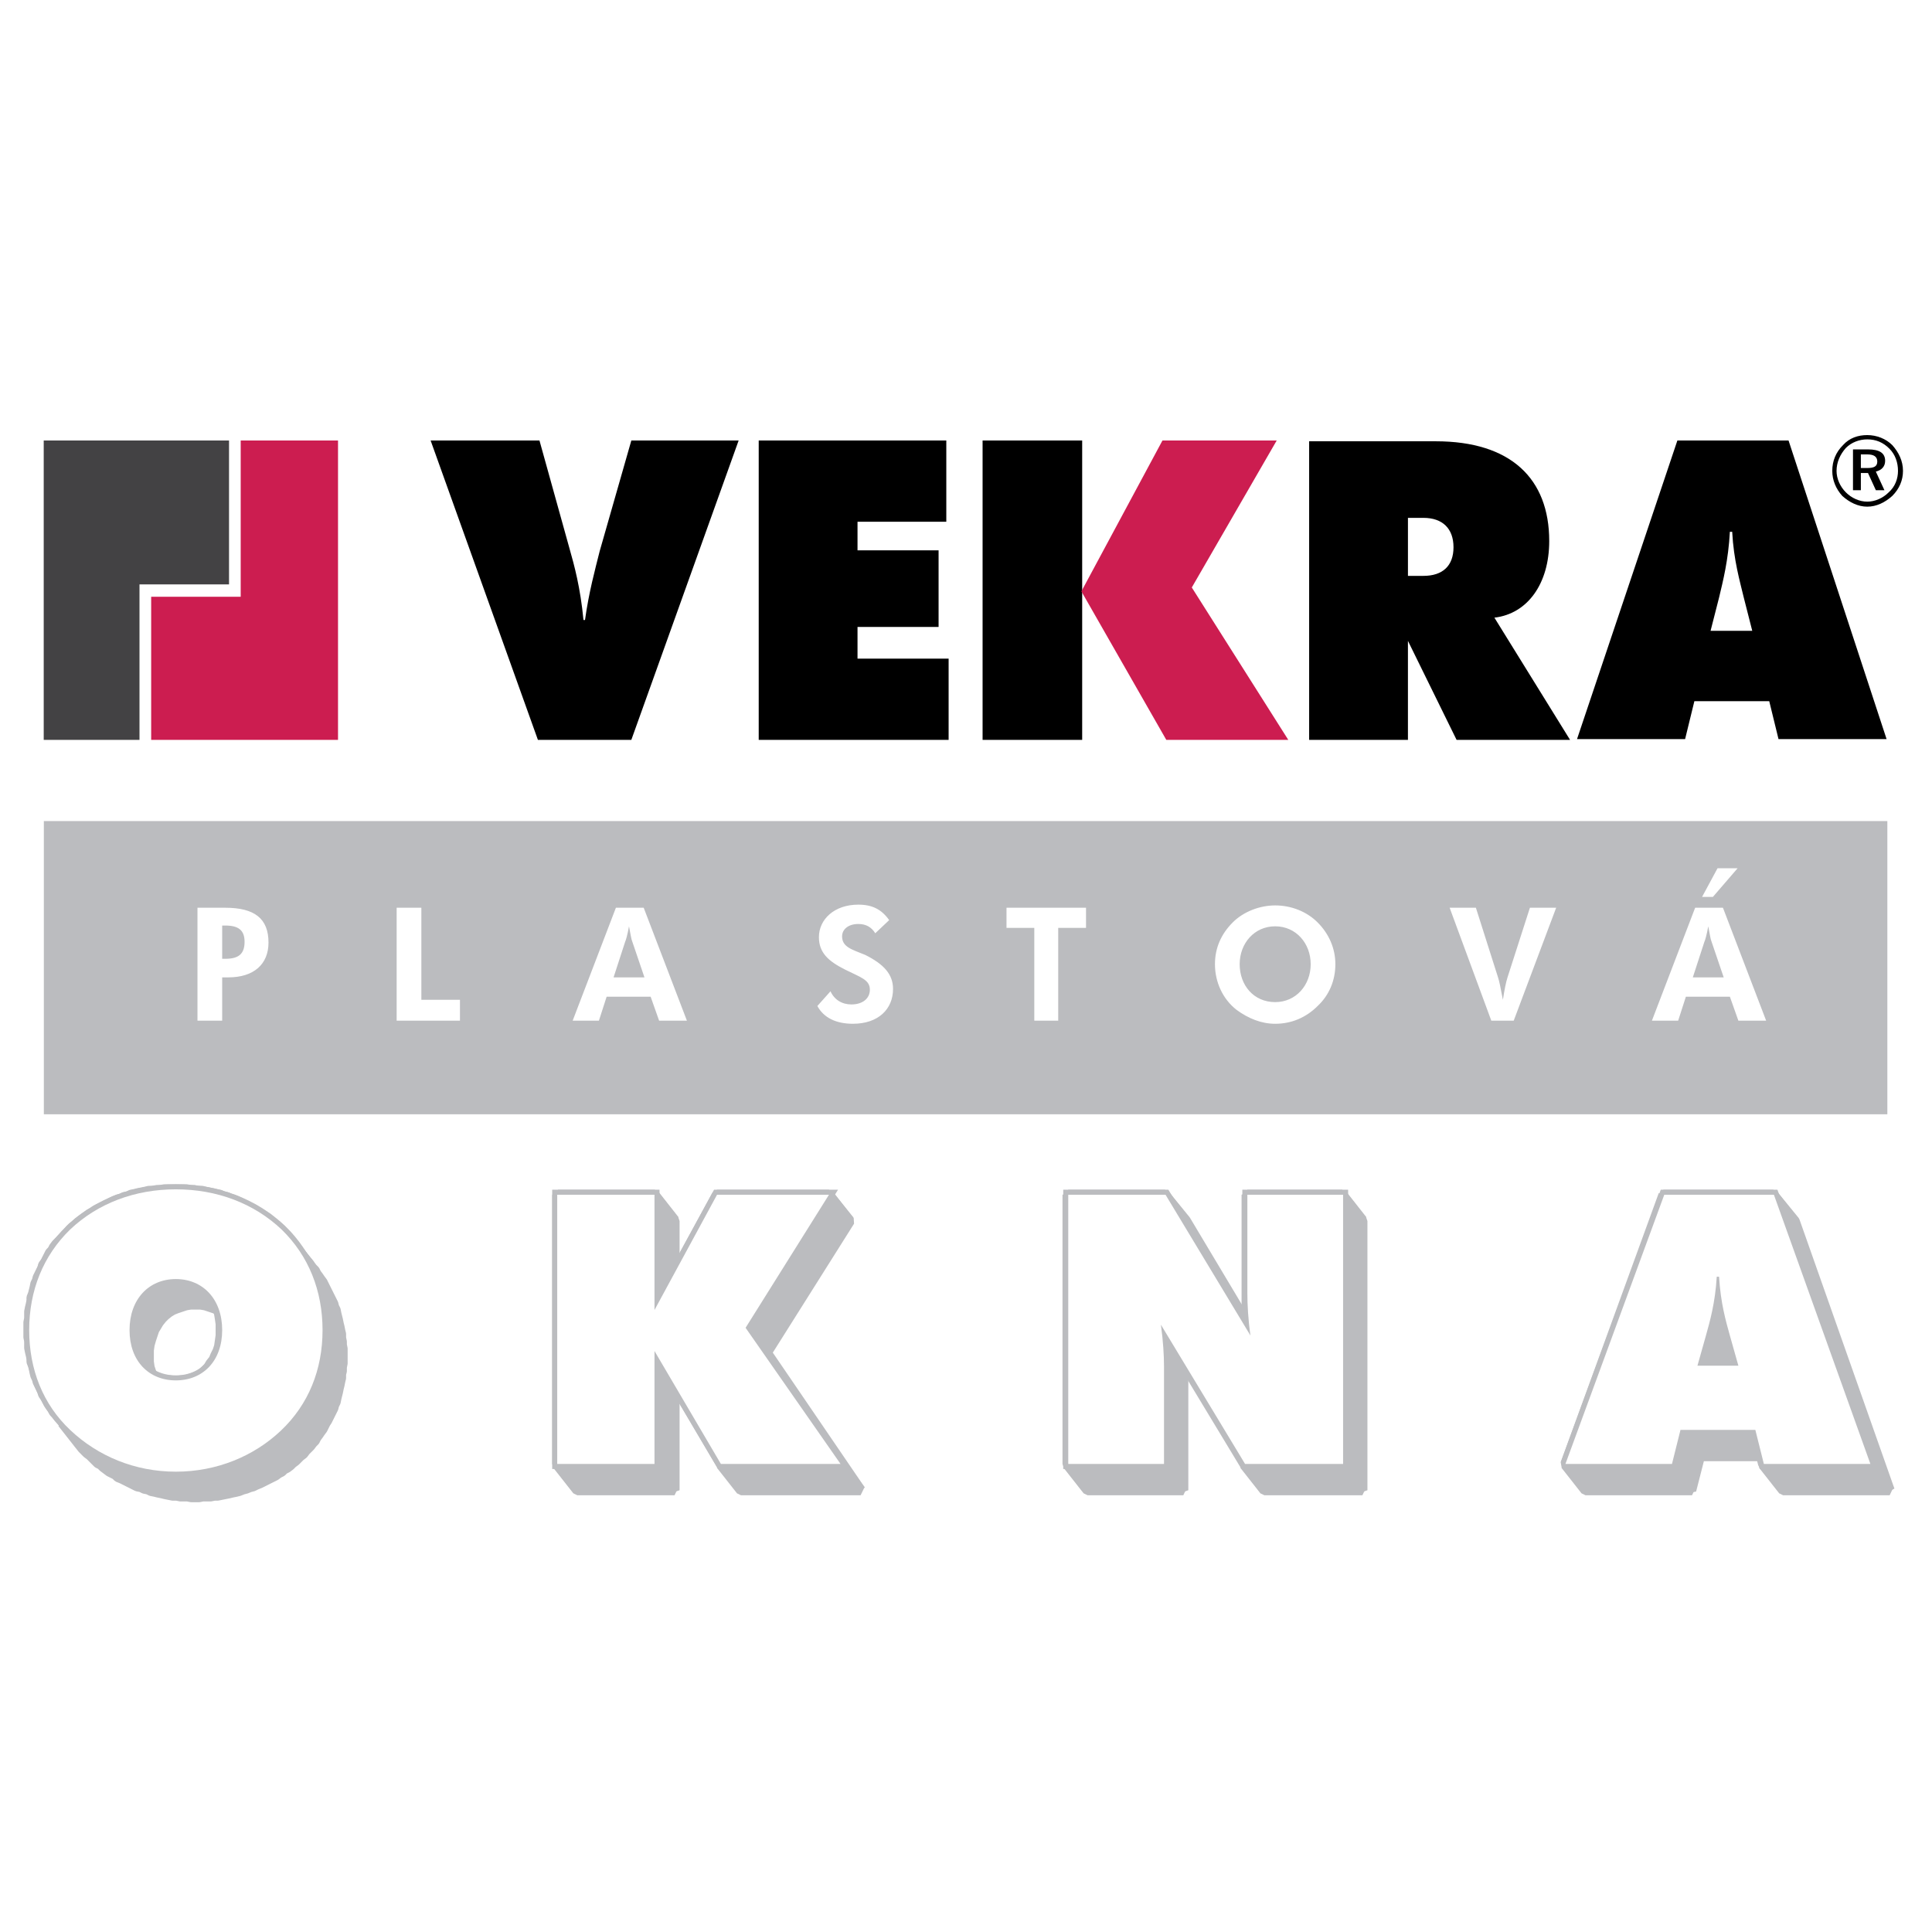
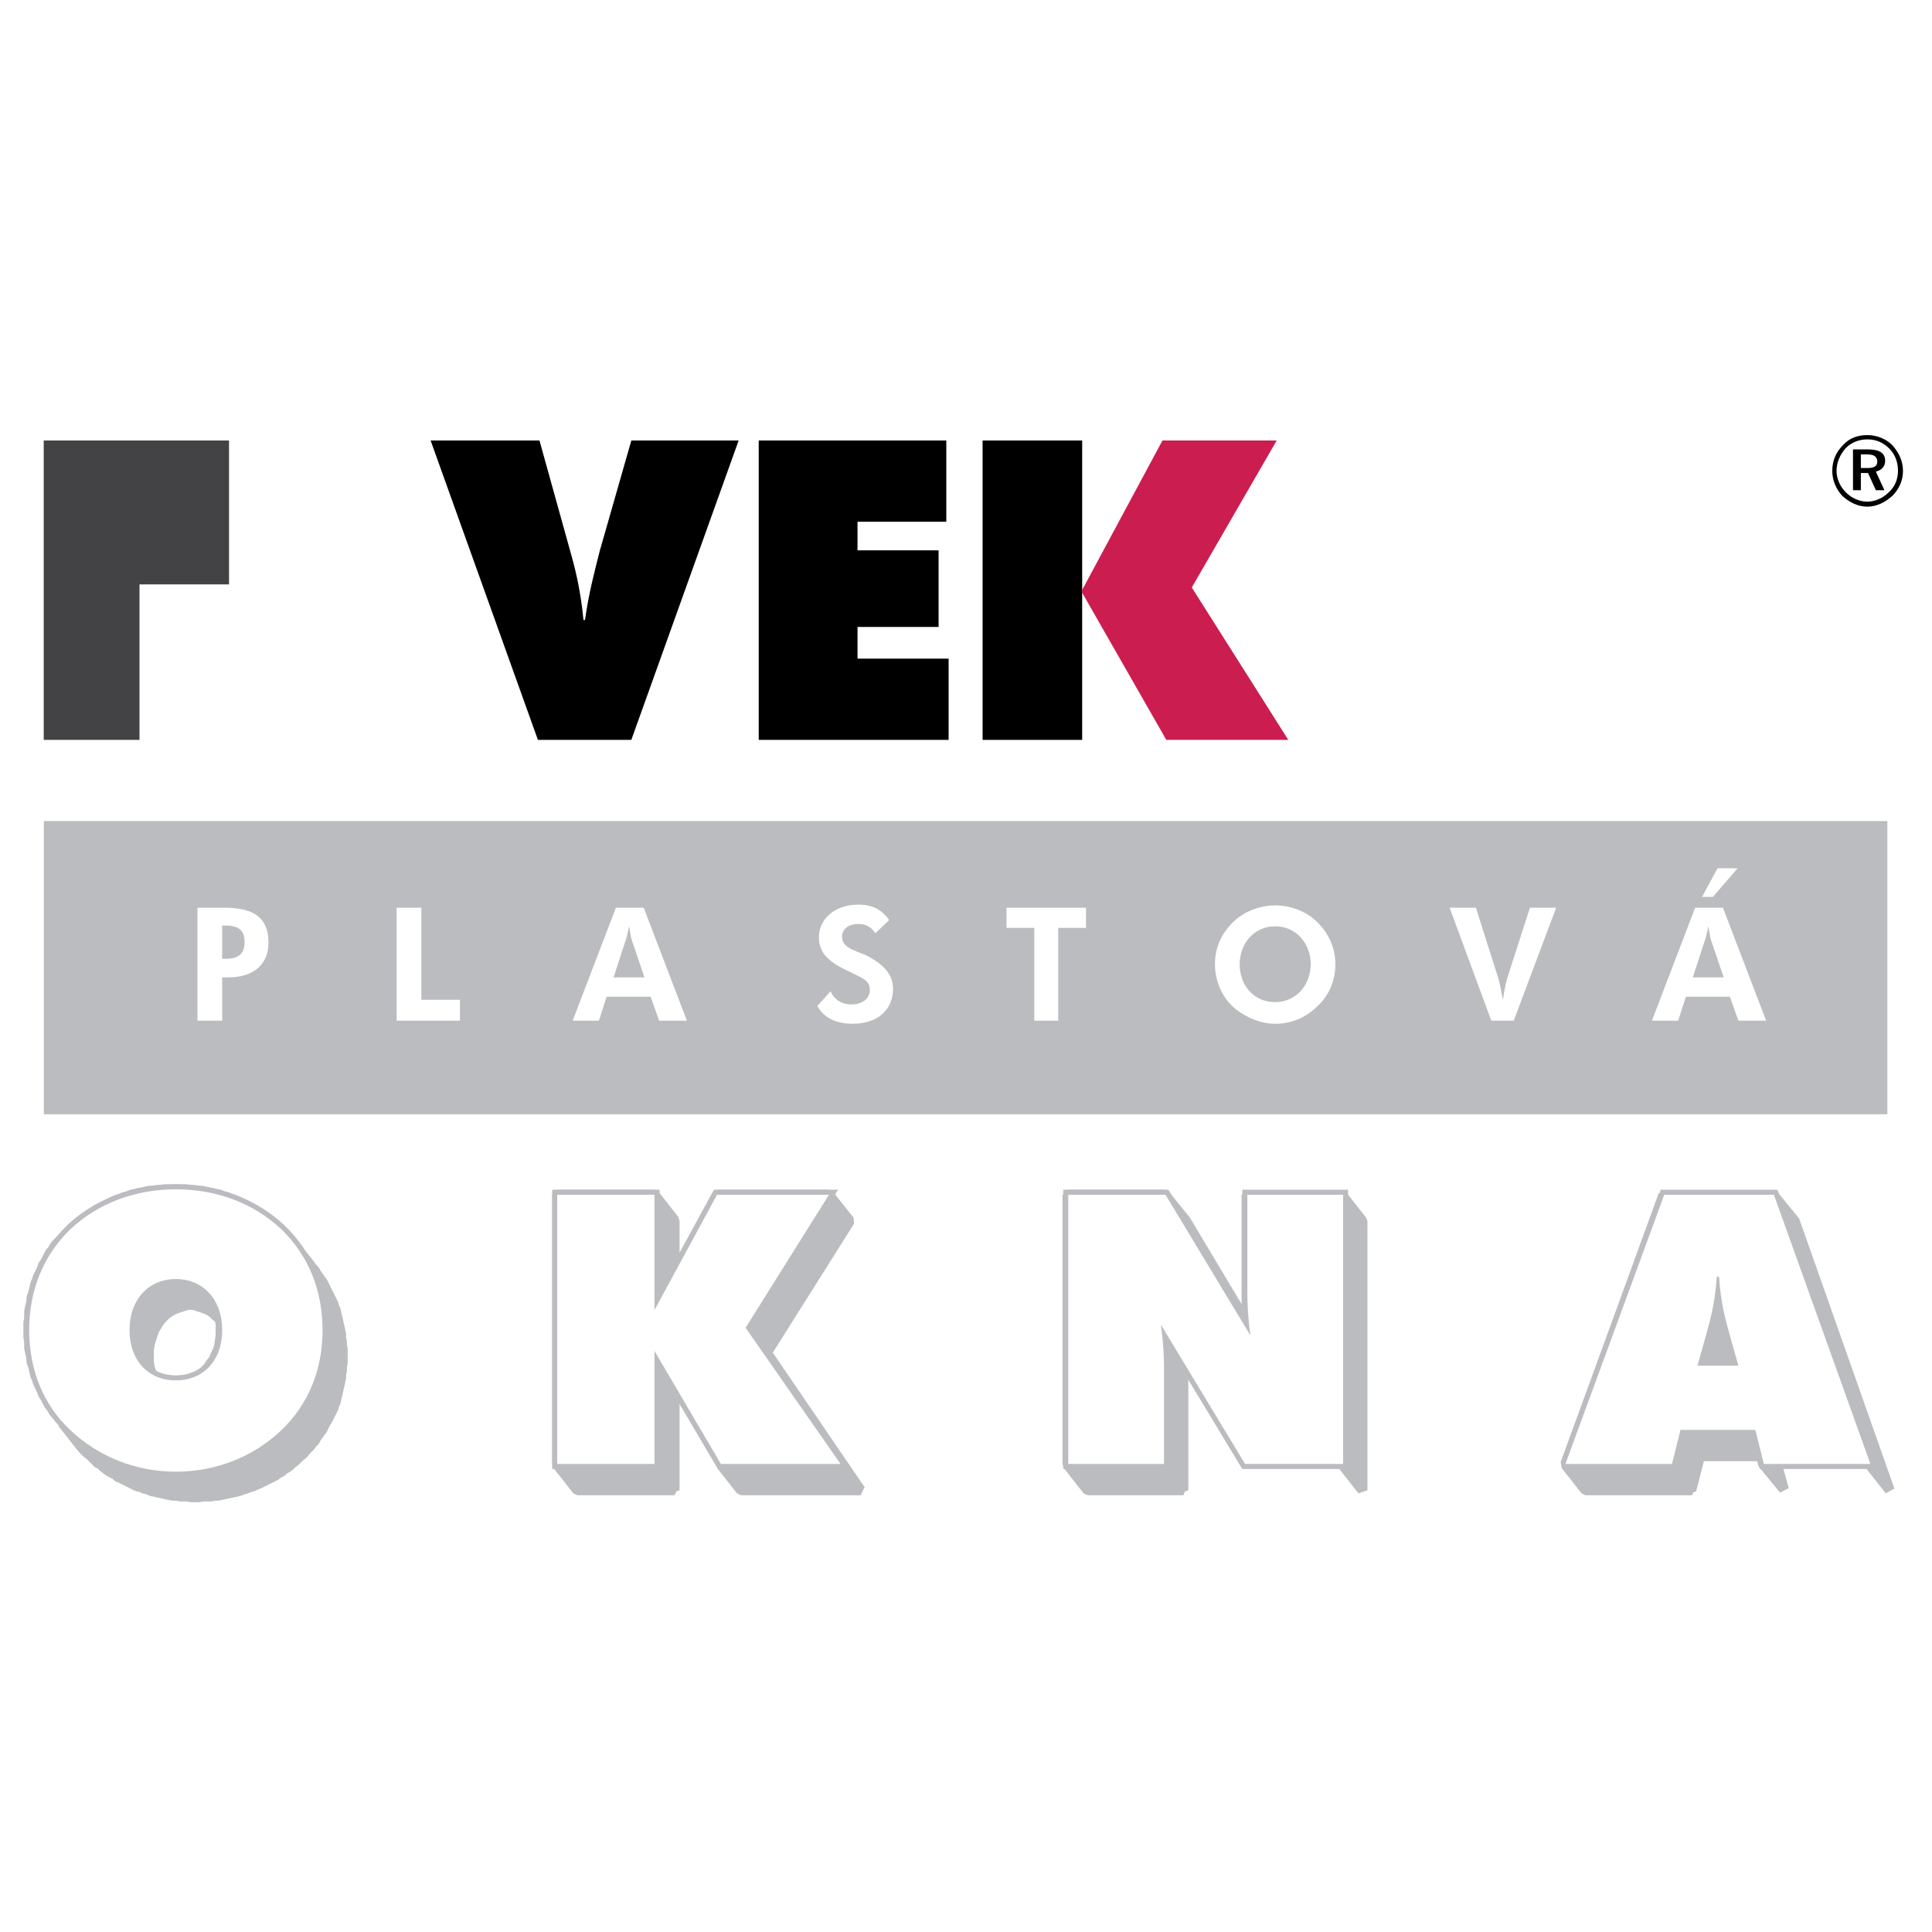
<svg xmlns="http://www.w3.org/2000/svg" width="2500" height="2500" viewBox="0 0 192.756 192.756">
  <path fill-rule="evenodd" clip-rule="evenodd" fill="#fff" d="M0 0h192.756v192.756H0V0z" />
  <path fill-rule="evenodd" clip-rule="evenodd" d="M107.969 43.949h-9.936v29.869h9.936V43.949z" />
  <path fill-rule="evenodd" clip-rule="evenodd" fill="#cc1d50" d="M107.891 59l8.472 14.818h12.17l-9.627-15.205 8.471-14.664h-11.398L107.891 59z" />
  <path fill-rule="evenodd" clip-rule="evenodd" d="M75.697 73.818h18.947v-8.104h-9.089v-3.165h8.088v-7.64h-8.088v-2.856h8.858v-8.104H75.697v29.869zM53.668 73.818h9.319l10.707-29.869H62.988l-3.157 11.037c-.462 1.853-1.079 4.09-1.464 6.869h-.154c-.308-3.242-.924-5.48-1.386-7.101l-3.004-10.805h-10.86l10.705 29.869z" />
-   <path fill="#bbbcbf" stroke="#bbbcbf" stroke-width="1.002" stroke-linejoin="bevel" stroke-miterlimit="2.613" d="M14.157 136.41l2.002 2.547-.308-.386-.231-.385-.231-.387-.154-.463-.154-.463-.154-.463-.077-.54v-1.158l.077-.54.154-.54.154-.464.154-.463.231-.386.231-.385.308-.386.308-.309.386-.309.384-.232.386-.153.461-.155.463-.155.462-.077H20.01l.462.077.463.155.462.155.385.153.385.232.308.309.385.309-2.079-2.547-.309-.309-.385-.309-.385-.232-.385-.153-.462-.155-.462-.155-.462-.077H16.93l-.463.077-.462.155-.385.155-.462.153-.385.232-.308.309-.308.309-.231.386-.308.385-.231.386-.155.463-.153.464-.078.54-.077.54-.077.54.077.618.077.54.078.463.153.54.155.464.231.385.308.387.231.308z" />
+   <path fill="#bbbcbf" stroke="#bbbcbf" stroke-width="1.002" stroke-linejoin="bevel" stroke-miterlimit="2.613" d="M14.157 136.41l2.002 2.547-.308-.386-.231-.385-.231-.387-.154-.463-.154-.463-.154-.463-.077-.54v-1.158l.077-.54.154-.54.154-.464.154-.463.231-.386.231-.385.308-.386.308-.309.386-.309.384-.232.386-.153.461-.155.463-.155.462-.077l.462.077.463.155.462.155.385.153.385.232.308.309.385.309-2.079-2.547-.309-.309-.385-.309-.385-.232-.385-.153-.462-.155-.462-.155-.462-.077H16.93l-.463.077-.462.155-.385.155-.462.153-.385.232-.308.309-.308.309-.231.386-.308.385-.231.386-.155.463-.153.464-.078.54-.077.54-.077.54.077.618.077.54.078.463.153.54.155.464.231.385.308.387.231.308z" />
  <path fill-rule="evenodd" clip-rule="evenodd" fill="#bbbcbf" stroke="#bbbcbf" stroke-width="1.002" stroke-linejoin="bevel" stroke-miterlimit="2.613" d="M20.781 129.001l2.002 2.547.308.308.231.386.231.463.232.387.153.54.077.463.077.617v1.081l-.077.54-.077.54-.153.463-.232.463-.231.464-.231.385-.308.309-.308.309-.308.308-.385.232-.462.154-.385.154-.386.156-.462.076H19.086l-.462-.076-.462-.156-.462-.154-.386-.154-.384-.232-.386-.308-.308-.309-2.079-2.547.308.309.385.308.385.232.385.154.463.155.461.154h.462l.463.077.539-.077h.462l.462-.154.462-.155.385-.154.386-.232.307-.308.309-.309.23-.386.309-.385.154-.387.231-.463.154-.463.077-.54.077-.54v-1.158l-.077-.54-.077-.463-.154-.54-.231-.387-.154-.463-.309-.385-.23-.309z" />
  <path fill-rule="evenodd" clip-rule="evenodd" fill="#bbbcbf" stroke="#bbbcbf" stroke-width="1.002" stroke-linejoin="bevel" stroke-miterlimit="2.613" d="M28.945 123.676l2.002 2.547-.231-.309-.231-.232-.231-.232-.231-.308-.231-.232-.308-.231-.231-.232-.308-.231-.231-.154-.231-.232-.308-.154-.308-.155-.309-.232-.308-.154-.308-.155-.308-.154-.308-.154-.308-.154-.385-.155-.308-.154-.308-.077-.386-.154-.307-.078-.386-.154-.308-.077-.385-.077-.308-.077-.385-.077-.385-.078h-.308l-.385-.077h-.386l-.384-.077h-2.311l-.309.077H17.7l-.386.077h-.384l-.386.078-.308.077-.385.077-.308.077-.385.077-.308.154-.385.078-.308.154-.386.077-.308.154-.307.155-.309.154-.307.154-.309.154-.308.155-.308.154-.308.232-.308.155-.308.154-.308.232-.231.154-.309.231-.23.232-.309.231-.231.232-.308.308-.231.232-.231.232-.231.309-.231.231-.154.309-.231.231-.154.309-.231.231-.154.309-.231.308-.154.31-.155.309-.154.308-.154.309-.076.308-.155.309-.154.308-.077.309-.077.387-.154.308-.077.309-.077.386-.077.308v.386l-.077.31-.077.385v.386l-.077.309v2.238l.077.386v.308l.077.386.077.386v.308l.077.309.077.387.077.308.154.386.077.309.077.308.154.31.155.308.076.309.154.309.154.308.155.309.154.308.231.309.154.309.231.232.154.309.231.231.154.309.231.231.231.309-2.003-2.547-.231-.309-.231-.231-.231-.309-.231-.231-.154-.309-.231-.308-.154-.233-.154-.308-.154-.309-.231-.309-.077-.308-.154-.309-.154-.308-.154-.309-.077-.309-.154-.309-.077-.309-.077-.386-.078-.308-.153-.386v-.309l-.077-.386-.077-.309-.077-.386v-.694l-.078-.386v-1.466l.078-.386v-.694l.077-.387.077-.309.077-.386v-.308l.153-.386.078-.308.077-.309.077-.387.154-.308.077-.309.154-.309.154-.308.154-.309.077-.308.231-.309.154-.309.154-.309.154-.309.231-.231.154-.309.231-.308.231-.232.231-.231.231-.233.232-.231.231-.232.231-.308.231-.232.308-.231.231-.231.308-.232.308-.231.231-.155.308-.231.308-.154.309-.233.307-.154.309-.154.308-.155.308-.154.308-.154.308-.155.385-.154.308-.077.308-.154.385-.077.309-.155.384-.077.308-.077.386-.077.385-.077.308-.078h.385l.385-.077h.385l.386-.077h2.233l.385.077h.385l.385.077h.386l.307.078.385.077.386.077.308.077.385.077.308.155.385.077.308.154.308.077.385.154.308.155.309.154.308.154.308.155.308.154.308.154.308.233.308.154.308.231.308.155.231.231.308.232.231.231.309.231.231.232.23.308.309.232.231.231.154.233z" />
  <path fill-rule="evenodd" clip-rule="evenodd" fill="#bbbcbf" stroke="#bbbcbf" stroke-width="1.002" stroke-linejoin="bevel" stroke-miterlimit="2.613" d="M6.223 141.967l2.003 2.547.231.231.231.232.309.231.23.231.309.31.231.231.308.155.231.231.308.232.308.231.308.154.308.155.231.231.385.154.308.155.308.155.309.153.308.156.308.154.385.077.308.154.385.077.308.155.385.077.308.077.385.077.308.077.386.078.384.077h.386l.385.077H18.701l.385.077h.77l.385-.077h.77l.386-.077h.308l.385-.077.385-.078.385-.077.308-.077.385-.077.308-.077.386-.155.308-.077.385-.154.308-.077.308-.154.385-.156.308-.153.308-.155.308-.155.308-.154.308-.154.309-.232.308-.154.231-.231.308-.155.308-.231.231-.232.308-.231.231-.232.231-.231.308-.232.231-.309.231-.231.231-.232.231-.308.232-.232.153-.308.231-.309.155-.232.231-.309.153-.309.155-.308.154-.232.154-.308.154-.309.154-.308.154-.31.077-.309.154-.308.077-.386.077-.309.077-.308.077-.386.078-.308.076-.387.077-.309v-.386l.077-.308v-.386l.077-.386v-1.466l-.077-.386v-.309l-.077-.385v-.386l-.077-.309-.076-.387-.078-.308-.077-.386-.077-.308-.077-.309-.077-.387-.154-.308-.077-.309-.154-.309-.154-.308-.154-.309-.154-.308-.154-.309-.155-.309-.153-.309-.231-.309-.155-.231-.231-.309-.153-.308-.232-.232-.231-.308-2.079-2.547.231.308.231.232.231.308.154.309.231.231.154.309.154.309.231.309.154.309.154.308.078.309.153.309.154.308.077.309.155.308.076.387.077.309.155.308.076.386v.309l.078.385.077.31.076.385v.386l.078.309V133.863l-.078.386v.309l-.076.385-.077.309-.078.387v.308l-.076.386-.155.309-.077.308-.076.386-.155.309-.077.308-.154.31-.153.308-.155.309-.154.308-.154.309-.154.309-.154.308-.154.31-.231.23-.231.309-.154.232-.231.309-.231.231-.231.232-.231.231-.231.309-.231.231-.309.232-.23.231-.309.233-.231.231-.308.154-.231.232-.308.231-.308.155-.308.231-.308.154-.308.155-.308.154-.309.155-.308.153-.308.156-.385.154-.308.077-.308.154-.385.078-.308.154-.385.077-.386.077-.307.077-.385.078-.386.077-.308.077h-.385l-.385.077h-1.155l-.308.077-.386-.077h-1.155l-.385-.077h-.385l-.385-.077-.308-.077-.385-.078-.385-.077-.308-.077-.386-.077-.308-.154-.385-.078-.308-.154-.308-.077-.385-.154-.308-.156-.308-.153-.308-.155-.308-.154-.308-.155-.309-.231-.308-.154-.308-.232-.308-.154-.231-.232-.308-.231-.308-.232-.231-.231-.308-.232-.231-.232-.231-.231-.231-.232-.232-.231zM55.594 119.199l2.003 2.547v26.858l-2.003-2.546v-26.859zM65.299 146.135l2.002 2.547V137.49l-2.002-2.547v11.192z" />
  <path fill-rule="evenodd" clip-rule="evenodd" fill="#bbbcbf" stroke="#bbbcbf" stroke-width="1.002" stroke-linejoin="bevel" stroke-miterlimit="2.613" d="M65.299 134.866l2.002 2.547 6.701 11.191-2.08-2.546-6.623-11.192z" />
  <path fill-rule="evenodd" clip-rule="evenodd" fill="#bbbcbf" stroke="#bbbcbf" stroke-width="1.002" stroke-linejoin="bevel" stroke-miterlimit="2.613" d="M71.922 146.135l2.003 2.547h11.938l-2.002-2.547H71.922z" />
  <path fill-rule="evenodd" clip-rule="evenodd" fill="#bbbcbf" stroke="#bbbcbf" stroke-width="1.002" stroke-linejoin="bevel" stroke-miterlimit="2.613" d="M83.861 146.135l2.002 2.547-9.319-13.661-2.08-2.547 9.397 13.661zM82.706 119.199l2.002 2.547H73.617l-2.079-2.547h11.168z" />
  <path fill-rule="evenodd" clip-rule="evenodd" fill="#bbbcbf" stroke="#bbbcbf" stroke-width="1.002" stroke-linejoin="bevel" stroke-miterlimit="2.613" d="M74.464 132.474l2.003 2.547 8.318-13.198-2.079-2.547-8.242 13.198zM65.299 119.199l2.002 2.547H57.75l-2.079-2.547h9.628z" />
  <path fill-rule="evenodd" clip-rule="evenodd" fill="#bbbcbf" stroke="#bbbcbf" stroke-width="1.002" stroke-linejoin="bevel" stroke-miterlimit="2.613" d="M65.299 130.698l2.002 2.548v-11.423l-2.002-2.547v11.422z" />
  <path fill-rule="evenodd" clip-rule="evenodd" fill="#bbbcbf" stroke="#bbbcbf" stroke-width="1.002" stroke-linejoin="bevel" stroke-miterlimit="2.613" d="M71.538 119.199l2.002 2.547-6.162 11.422-2.079-2.547 6.239-11.422zM55.594 146.135l2.003 2.547h9.704l-2.079-2.547h-9.628zM106.506 119.199l2.002 2.547v26.858l-2.002-2.546v-26.859zM116.055 146.135l2.004 2.547V137.104l-.079-.231v-.617l-.076-.232v-.309l-.076-.309v-.308l-.078-.309-1.926-2.547v.309l.078.308v.309l.077.31v.54l.076.308v11.809z" />
-   <path fill-rule="evenodd" clip-rule="evenodd" fill="#bbbcbf" stroke="#bbbcbf" stroke-width="1.002" stroke-linejoin="bevel" stroke-miterlimit="2.613" d="M115.748 132.165l2.002 2.547 8.473 13.97-2.08-2.624-8.395-13.893z" />
-   <path fill-rule="evenodd" clip-rule="evenodd" fill="#bbbcbf" stroke="#bbbcbf" stroke-width="1.002" stroke-linejoin="bevel" stroke-miterlimit="2.613" d="M124.143 146.135l2.003 2.547h9.782l-2.08-2.547h-9.705zM133.924 119.199l2.004 2.547h-9.397l-2.08-2.547h9.473z" />
  <path fill-rule="evenodd" clip-rule="evenodd" fill="#bbbcbf" stroke="#bbbcbf" stroke-width="1.002" stroke-linejoin="bevel" stroke-miterlimit="2.613" d="M133.924 146.135l2.004 2.547v-26.859l-2.004-2.547v26.859zM116.209 119.199l2.004 2.547h-9.551l-2.08-2.547h9.627z" />
  <path fill-rule="evenodd" clip-rule="evenodd" fill="#bbbcbf" stroke="#bbbcbf" stroke-width="1.002" stroke-linejoin="bevel" stroke-miterlimit="2.613" d="M124.682 133.246l2.004 2.547-8.397-14.047-2.08-2.547 8.473 14.047z" />
  <path fill-rule="evenodd" clip-rule="evenodd" fill="#bbbcbf" stroke="#bbbcbf" stroke-width="1.002" stroke-linejoin="bevel" stroke-miterlimit="2.613" d="M124.373 119.199l2.004 2.547V132.705l.076.232v1.081l.078.231v.309l.076.308v.309l.079.309v.309l-2.081-2.547v-.309l-.078-.309v-.309l-.076-.308v-.54l-.078-.309v-11.963zM106.506 146.135l2.002 2.547h9.551l-2.08-2.547h-9.473zM165.965 119.199l2.004 2.547-9.705 26.858-2.08-2.546 9.781-26.859zM166.736 146.135l2.002 2.547.848-3.319-2.08-2.547-.77 3.319zM167.582 142.738l2.004 2.548h7.471l-2.08-2.548h-7.395z" />
  <path fill-rule="evenodd" clip-rule="evenodd" fill="#bbbcbf" stroke="#bbbcbf" stroke-width="1.002" stroke-linejoin="bevel" stroke-miterlimit="2.613" d="M175.055 142.738l2.002 2.548.923 3.318-2.08-2.546-.845-3.32z" />
-   <path fill-rule="evenodd" clip-rule="evenodd" fill="#bbbcbf" stroke="#bbbcbf" stroke-width="1.002" stroke-linejoin="bevel" stroke-miterlimit="2.613" d="M175.9 146.135l2.004 2.547h10.629l-2.08-2.547H175.9zM176.902 119.199l2.002 2.547h-10.859l-2.08-2.547h10.937z" />
  <path fill-rule="evenodd" clip-rule="evenodd" fill="#bbbcbf" stroke="#bbbcbf" stroke-width="1.002" stroke-linejoin="bevel" stroke-miterlimit="2.613" d="M186.529 146.135l2.004 2.547-9.474-26.859-2.079-2.547 9.549 26.859zM156.184 146.135l2.002 2.547h10.628l-2.078-2.547h-10.552zM169.277 136.333l2.002 2.547.848-3.01.076-.231.078-.309.076-.309.079-.309.076-.309.078-.308.154-.386.076-.386.076-.308.079-.387v-.463l.076-.386.078-.463.076-.386v-.463l.078-.54-2.08-2.547-.078.54v.463l-.076.387v.462l-.076.386-.078.463-.077.386-.078.309-.076.386-.078.309-.076.385-.076.309-.155.309-.078.309-.076.232-.078.308-.77 3.01z" />
  <path fill-rule="evenodd" clip-rule="evenodd" fill="#bbbcbf" stroke="#bbbcbf" stroke-width="1.002" stroke-linejoin="bevel" stroke-miterlimit="2.613" d="M171.203 127.38l2.002 2.547h.233l-2.081-2.547h-.154z" />
  <path fill-rule="evenodd" clip-rule="evenodd" fill="#bbbcbf" stroke="#bbbcbf" stroke-width="1.002" stroke-linejoin="bevel" stroke-miterlimit="2.613" d="M171.434 127.38l2.004 2.547.076.463v.464l.076.462.078.386v.463l.076.386.078.386.076.386.079.309.076.386.154.308.076.309.078.308.077.309.078.309.076.232.847 3.087-2.08-2.547-.847-3.087-.076-.231-.079-.31-.076-.309-.078-.308-.076-.309-.076-.308-.078-.386-.077-.387-.078-.308-.076-.386-.078-.463-.076-.386-.076-.463-.078-.385v-.927zM173.359 136.333l2.002 2.547h-4.004l-2.08-2.547h4.082z" />
  <path d="M32.18 132.705c0-3.936-1.386-7.409-4.082-10.033-2.773-2.624-6.47-4.013-10.552-4.013s-7.779 1.389-10.552 4.013c-2.695 2.624-4.082 6.098-4.082 10.033 0 3.937 1.387 7.409 4.082 9.956 2.773 2.625 6.47 4.168 10.552 4.168 4.083 0 7.779-1.543 10.475-4.091 2.772-2.624 4.159-6.096 4.159-10.033zm-14.635 5.017c-2.695 0-4.621-1.929-4.621-5.017 0-3.087 1.926-5.094 4.621-5.094 2.696 0 4.622 2.007 4.622 5.094 0 3.088-1.926 5.017-4.622 5.017zm38.049 8.336h9.705v-11.269l6.624 11.269h11.938l-9.474-13.584 8.318-13.274H71.538l-6.239 11.499V119.2h-9.705v26.858zm50.988 0h9.551v-9.725c0-1.081-.076-2.47-.309-4.168l8.396 13.893h9.781V119.2h-9.551v9.802c0 1.157.076 2.624.309 4.245l-8.473-14.047h-9.705v26.858h.001zm49.602 0h10.629l.848-3.396h7.471l.848 3.396h10.629l-9.627-26.858h-10.938l-9.86 26.858zm13.17-9.802l.848-3.01c.385-1.39.924-3.242 1.078-5.866h.232c.152 2.624.691 4.477 1.078 5.866l.848 3.01h-4.084z" fill="none" stroke="#bbbcbf" stroke-width="1.003" stroke-miterlimit="2.613" />
  <path d="M32.18 132.705c0-3.936-1.386-7.409-4.082-10.033-2.773-2.624-6.47-4.013-10.552-4.013s-7.779 1.389-10.552 4.013c-2.695 2.624-4.082 6.098-4.082 10.033 0 3.937 1.387 7.409 4.082 9.956 2.773 2.625 6.47 4.168 10.552 4.168s7.779-1.543 10.475-4.091c2.772-2.624 4.159-6.096 4.159-10.033zm-14.635 5.017c-2.695 0-4.621-1.929-4.621-5.017 0-3.087 1.926-5.094 4.621-5.094 2.696 0 4.622 2.007 4.622 5.094 0 3.088-1.926 5.017-4.622 5.017zm38.049 8.336h9.705v-11.269l6.624 11.269h11.938l-9.474-13.584 8.318-13.274H71.538l-6.239 11.499V119.2h-9.705v26.858zm50.988 0h9.551v-9.725c0-1.081-.078-2.47-.309-4.168l8.396 13.893h9.781V119.2h-9.551v9.802c0 1.157.076 2.624.309 4.245l-8.473-14.047h-9.705v26.858h.001zm49.602 0h10.629l.848-3.396h7.471l.848 3.396h10.629l-9.627-26.858h-10.938l-9.86 26.858zm13.17-9.802l.848-3.01c.385-1.39.924-3.242 1.078-5.866h.232c.152 2.624.691 4.477 1.078 5.866l.848 3.01h-4.084z" fill-rule="evenodd" clip-rule="evenodd" fill="#fff" />
-   <path d="M140.471 51.667h1.541c1.926 0 3.004 1.081 3.004 2.933 0 1.853-1.078 2.855-3.004 2.855h-1.541v-5.788zm-9.858 22.151h9.857v-9.879l4.854 9.879h11.322l-7.549-12.194c3.312-.386 5.469-3.396 5.469-7.641 0-6.251-3.852-9.956-11.322-9.956h-12.631v29.791zM170.664 62.936l.848-3.319c.385-1.621.924-3.705 1.078-6.56h.23c.154 2.855.77 4.939 1.156 6.56l.846 3.319h-4.158zM157.34 73.74h10.783l.924-3.781h7.471l.924 3.781h10.783l-9.781-29.791h-11.092L157.34 73.74z" fill-rule="evenodd" clip-rule="evenodd" />
  <path fill-rule="evenodd" clip-rule="evenodd" fill="#434244" d="M22.85 43.949H4.362v29.869h9.555V58.305h8.933V43.949z" />
-   <path fill-rule="evenodd" clip-rule="evenodd" fill="#cc1d50" d="M33.724 43.949h-9.709v15.59h-8.933v14.279h18.642V43.949z" />
  <path d="M186.299 43.409c-.926 0-1.781.285-2.422 1-.713.714-1.07 1.571-1.07 2.571 0 .928.357 1.785.998 2.499.713.643 1.568 1.071 2.494 1.071s1.781-.428 2.494-1.071c.713-.714 1.068-1.571 1.068-2.499 0-1-.428-1.856-1.068-2.571-.641-.643-1.568-1-2.494-1zm3.064 3.57c0 .785-.285 1.571-.926 2.142-.57.571-1.355.928-2.139.928s-1.568-.357-2.137-.928c-.57-.571-.928-1.357-.928-2.142 0-.857.357-1.643.928-2.285.568-.571 1.354-.857 2.137-.857.855 0 1.568.286 2.209.928.571.572.856 1.358.856 2.214zm-2.992-2.142h-1.498v4.07h.785v-1.714h.713l.783 1.714h.855l-.855-1.856c.57-.143.926-.5.926-1.071 0-.786-.57-1.143-1.709-1.143zm-.072.5c.641 0 .998.214.998.714s-.357.643-.998.643h-.641v-1.356h.641v-.001z" fill-rule="evenodd" clip-rule="evenodd" />
  <path d="M4.375 81.921h183.926v29.251H4.375V81.921zm15.327 19.913h2.465v-4.322h.616c2.542 0 4.005-1.312 4.005-3.473 0-2.393-1.386-3.473-4.313-3.473h-2.773v11.268zm2.465-6.175v-3.318h.308c1.31 0 1.926.463 1.926 1.621 0 1.235-.616 1.698-1.926 1.698h-.308v-.001zm17.407 6.175h6.316V99.75h-3.851v-9.185h-2.465v11.269zm17.56 0h2.619l.771-2.393h4.39l.847 2.393h2.773l-4.313-11.269h-2.773l-4.314 11.269zm7.163-4.322h-3.081l1.155-3.55c.077-.154.231-.695.385-1.543.154.771.23 1.312.308 1.466l1.233 3.627zm17.253 2.855c.616 1.158 1.849 1.775 3.543 1.775 2.542 0 4.005-1.467 4.005-3.473 0-1.467-.924-2.471-2.772-3.396-1.31-.54-2.311-.772-2.311-1.853 0-.694.616-1.234 1.617-1.234.771 0 1.31.309 1.694.926l1.387-1.312c-.771-1.081-1.694-1.544-3.081-1.544-2.388 0-3.928 1.467-3.928 3.242 0 1.543.924 2.392 2.618 3.242 1.541.771 2.465 1.003 2.465 2.006 0 .85-.693 1.467-1.849 1.467-.924 0-1.694-.463-2.079-1.312l-1.309 1.466zm24.03-7.795h2.773v-2.007h-7.934v2.007h2.773v9.262h2.387v-9.262h.001zm21.645 7.409c-2.158 0-3.543-1.698-3.543-3.782 0-2.083 1.463-3.781 3.543-3.781 2.078 0 3.543 1.698 3.543 3.781 0 2.084-1.465 3.782-3.543 3.782zm6.005-3.782c0-1.543-.615-3.01-1.77-4.167-1.08-1.081-2.619-1.698-4.236-1.698-1.541 0-3.158.618-4.236 1.698-1.156 1.157-1.771 2.547-1.771 4.167 0 1.775.77 3.474 2.156 4.554 1.154.85 2.465 1.39 3.852 1.39 1.617 0 3.08-.617 4.236-1.775 1.154-1.081 1.769-2.548 1.769-4.169zm15.559 5.635h2.234l4.236-11.269h-2.619l-2.234 6.946c-.152.463-.307 1.234-.461 2.238-.23-1.235-.385-1.93-.463-2.161l-2.232-7.023h-2.619l4.158 11.269zm16.022 0h2.619l.77-2.393h4.391l.848 2.393h2.771l-4.312-11.269h-2.773l-4.314 11.269zm7.162-4.322h-3.08l1.154-3.55c.078-.154.232-.695.387-1.543.152.771.23 1.312.307 1.466l1.232 3.627zm1.386-10.883h-2.002l-1.541 2.856h1.078l2.465-2.856z" fill-rule="evenodd" clip-rule="evenodd" fill="#bbbcbf" />
</svg>